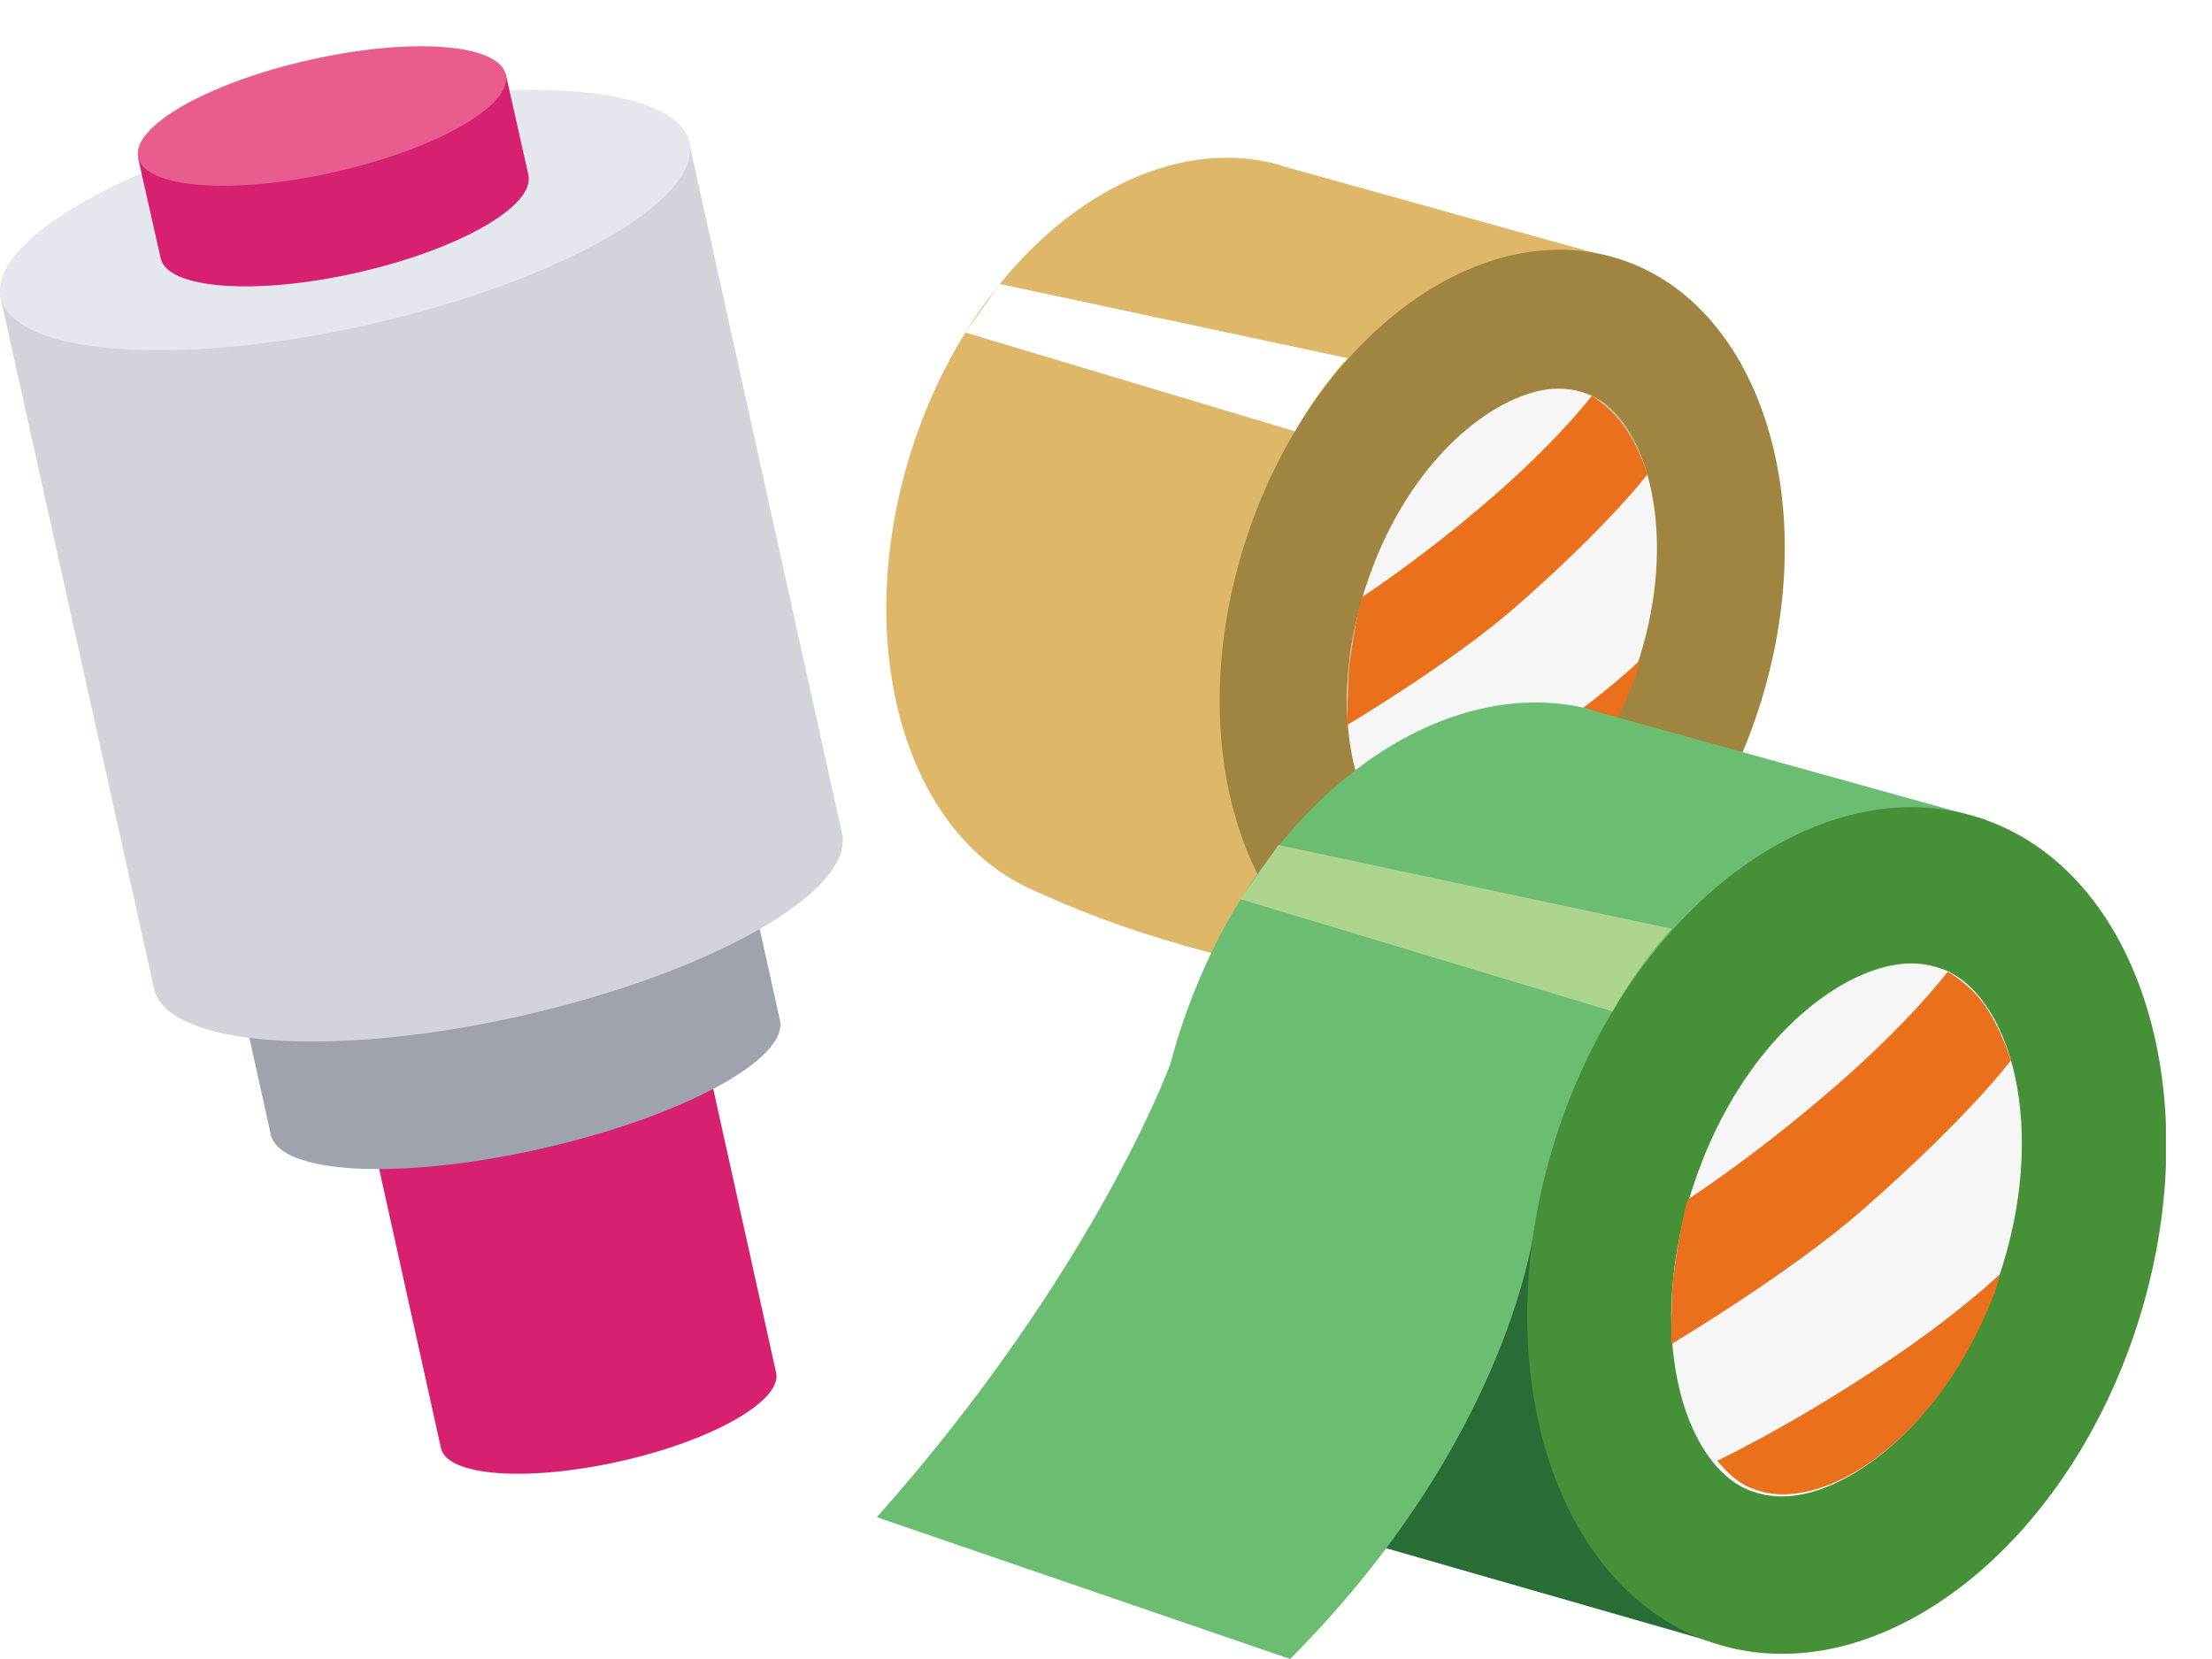
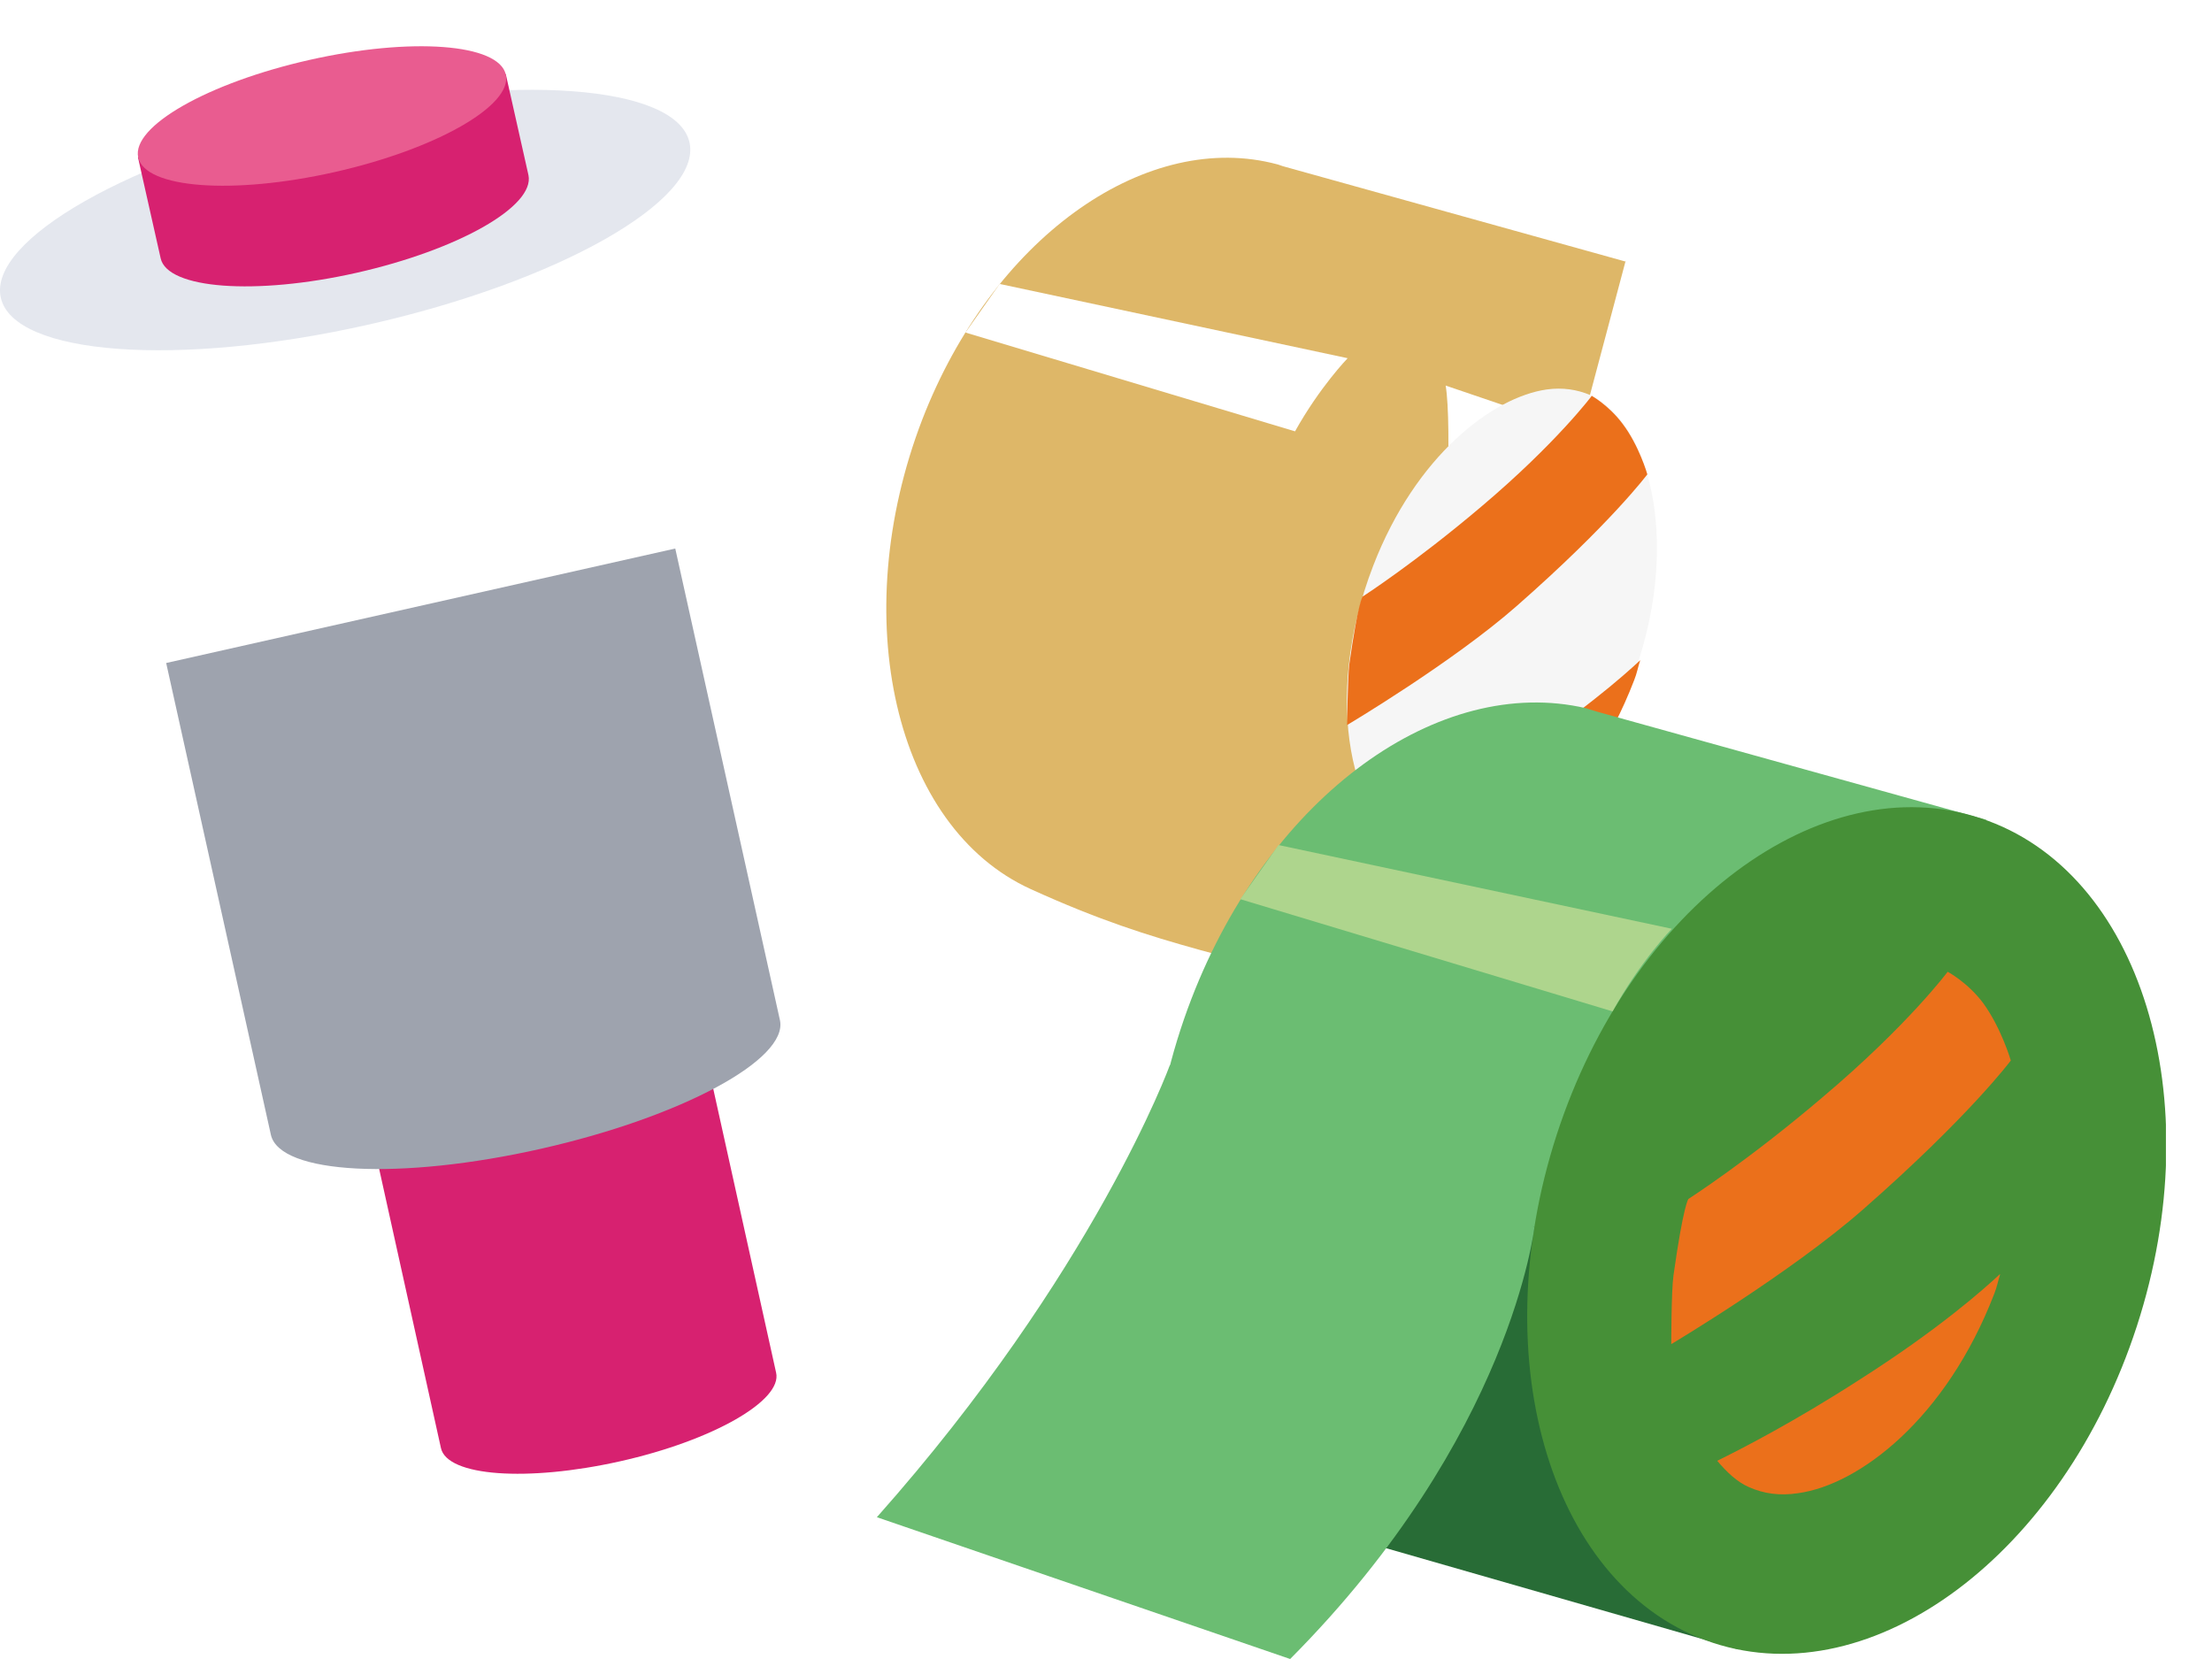
<svg xmlns="http://www.w3.org/2000/svg" width="48" height="36" viewBox="0 0 48 36" fill="none">
  <rect width="48" height="36" fill="white" />
  <g clip-path="url(#clip0_1717_792)">
    <path d="M35.278 5.677L27.837 3.606C27.837 3.606 27.765 3.581 27.729 3.569L27.585 3.533C24.784 2.879 21.527 5.193 20.012 9.106C18.365 13.395 19.411 17.95 22.368 19.294C25.325 20.639 26.563 20.615 30.169 21.827C30.915 19.912 31.648 10.087 31.371 8.367L34.292 9.36L35.278 5.653V5.677Z" fill="#DEB768" />
-     <path d="M38.162 15.388C39.583 11.013 38.245 6.645 35.172 5.631C32.1 4.617 28.457 7.341 27.035 11.716C25.614 16.091 26.953 20.459 30.025 21.473C33.098 22.487 36.741 19.763 38.162 15.388Z" fill="#9F8540" />
    <path d="M31.624 18.652C31.275 18.701 30.963 18.652 30.674 18.531C29.352 17.925 28.667 15.212 29.797 12.28C30.722 9.881 32.393 8.621 33.559 8.452C33.908 8.403 34.22 8.452 34.509 8.573C35.831 9.179 36.516 11.892 35.386 14.824C34.461 17.223 32.79 18.483 31.624 18.652Z" fill="#F6F6F6" />
    <path d="M21.695 6.162L29.244 7.773C29.244 7.773 28.643 8.391 28.102 9.36L20.95 7.216L21.683 6.174L21.695 6.162Z" fill="white" />
    <path d="M34.545 8.585C34.545 8.585 33.776 9.615 32.141 10.996C30.698 12.219 29.568 12.946 29.568 12.946C29.568 12.946 29.472 13.055 29.28 14.412C29.244 14.703 29.232 15.733 29.232 15.733C29.232 15.733 31.516 14.376 32.91 13.152C34.953 11.359 35.747 10.293 35.747 10.293C35.747 10.293 35.567 9.663 35.206 9.191C34.906 8.791 34.533 8.585 34.533 8.585H34.545Z" fill="#EB701B" />
    <path d="M29.45 18.385C29.654 18.627 29.883 18.845 30.135 18.954C30.46 19.1 30.808 19.148 31.205 19.088C32.527 18.906 34.415 17.476 35.46 14.763C35.52 14.617 35.544 14.472 35.593 14.326C35.244 14.653 34.246 15.538 32.551 16.616C31.109 17.549 29.919 18.155 29.45 18.385Z" fill="#EB701B" />
    <path d="M43.105 17.791L34.691 15.453C34.691 15.453 34.607 15.429 34.571 15.417L34.415 15.368C31.241 14.629 27.563 17.246 25.856 21.668C23.993 26.502 25.183 31.663 28.525 33.189C31.866 34.716 36.085 32.026 37.949 27.18C38.79 25.012 39.006 22.783 38.694 20.844L41.987 21.971L43.105 17.779V17.791Z" fill="#6BBD72" />
    <path d="M32.215 26.32L40.293 28.598L37.732 35.794L28.621 33.177L32.215 26.32Z" fill="#286C36" />
    <path d="M46.369 28.779C47.974 23.838 46.457 18.903 42.981 17.756C39.504 16.608 35.385 19.684 33.78 24.624C32.175 29.565 33.692 34.5 37.168 35.648C40.644 36.795 44.764 33.719 46.369 28.779Z" fill="#469037" />
-     <path d="M38.97 32.45C38.574 32.511 38.225 32.45 37.901 32.317C36.41 31.639 35.629 28.574 36.915 25.254C37.961 22.54 39.86 21.111 41.17 20.929C41.567 20.869 41.915 20.929 42.24 21.062C43.73 21.741 44.512 24.806 43.226 28.125C42.18 30.839 40.281 32.269 38.97 32.45Z" fill="#F6F6F6" />
    <path d="M27.996 36C32.804 31.166 33.297 26.623 33.297 26.623L25.387 23.11C25.387 23.11 23.752 27.604 19.028 32.923L27.996 36Z" fill="#6BBD72" />
    <path d="M27.743 18.337L36.278 20.154C36.278 20.154 35.605 20.844 34.992 21.947L26.914 19.512L27.743 18.337Z" fill="#AED58D" />
    <path d="M42.264 21.087C42.264 21.087 41.398 22.25 39.547 23.812C37.925 25.194 36.638 26.017 36.638 26.017C36.638 26.017 36.53 26.139 36.314 27.677C36.266 28.004 36.266 29.167 36.266 29.167C36.266 29.167 38.85 27.629 40.425 26.247C42.733 24.224 43.634 23.013 43.634 23.013C43.634 23.013 43.43 22.31 43.033 21.765C42.697 21.317 42.264 21.087 42.264 21.087Z" fill="#EB701B" />
    <g clip-path="url(#clip1_1717_792)">
      <path d="M37.263 31.699C37.468 31.942 37.696 32.16 37.949 32.269C38.273 32.414 38.622 32.462 39.018 32.402C40.341 32.22 42.228 30.791 43.274 28.077C43.334 27.931 43.358 27.786 43.406 27.641C43.057 27.968 42.06 28.852 40.365 29.93C38.922 30.863 37.732 31.469 37.263 31.699Z" fill="#EB701B" />
    </g>
    <path d="M7.573 22.407L9.568 31.421C9.701 32.038 11.444 32.16 13.451 31.711C15.458 31.263 16.985 30.391 16.841 29.785L14.845 20.771L7.561 22.407H7.573Z" fill="#D72170" />
    <path d="M3.606 14.387L5.878 24.624C6.07 25.484 8.691 25.617 11.744 24.927C14.797 24.236 17.105 22.988 16.925 22.14L14.653 11.903L3.606 14.387Z" fill="#9EA3AE" />
-     <path d="M0 6.403L3.342 21.45C3.618 22.71 7.188 22.976 11.311 22.044C15.434 21.111 18.548 19.342 18.271 18.082L14.941 3.035L0 6.403Z" fill="#D3D4DB" />
    <path d="M7.993 7.045C12.12 6.115 15.24 4.345 14.962 3.091C14.684 1.838 11.113 1.575 6.986 2.505C2.859 3.434 -0.261 5.204 0.017 6.458C0.295 7.712 3.866 7.974 7.993 7.045Z" fill="#E4E7EE" />
    <path d="M2.993 3.411L3.486 5.604C3.63 6.27 5.541 6.415 7.741 5.919C9.941 5.422 11.612 4.477 11.467 3.799L10.975 1.606L2.993 3.411Z" fill="#D72170" />
    <path d="M7.257 3.735C9.46 3.239 11.125 2.291 10.976 1.619C10.827 0.946 8.92 0.803 6.717 1.3C4.514 1.796 2.85 2.743 2.999 3.416C3.148 4.088 5.054 4.231 7.257 3.735Z" fill="#E95C90" />
  </g>
  <defs>
    <clipPath id="clip0_1717_792">
      <rect width="47" height="35" fill="white" transform="translate(0 1)" />
    </clipPath>
    <clipPath id="clip1_1717_792">
      <rect width="6.154" height="4.785" fill="white" transform="translate(37.263 27.653)" />
    </clipPath>
  </defs>
</svg>